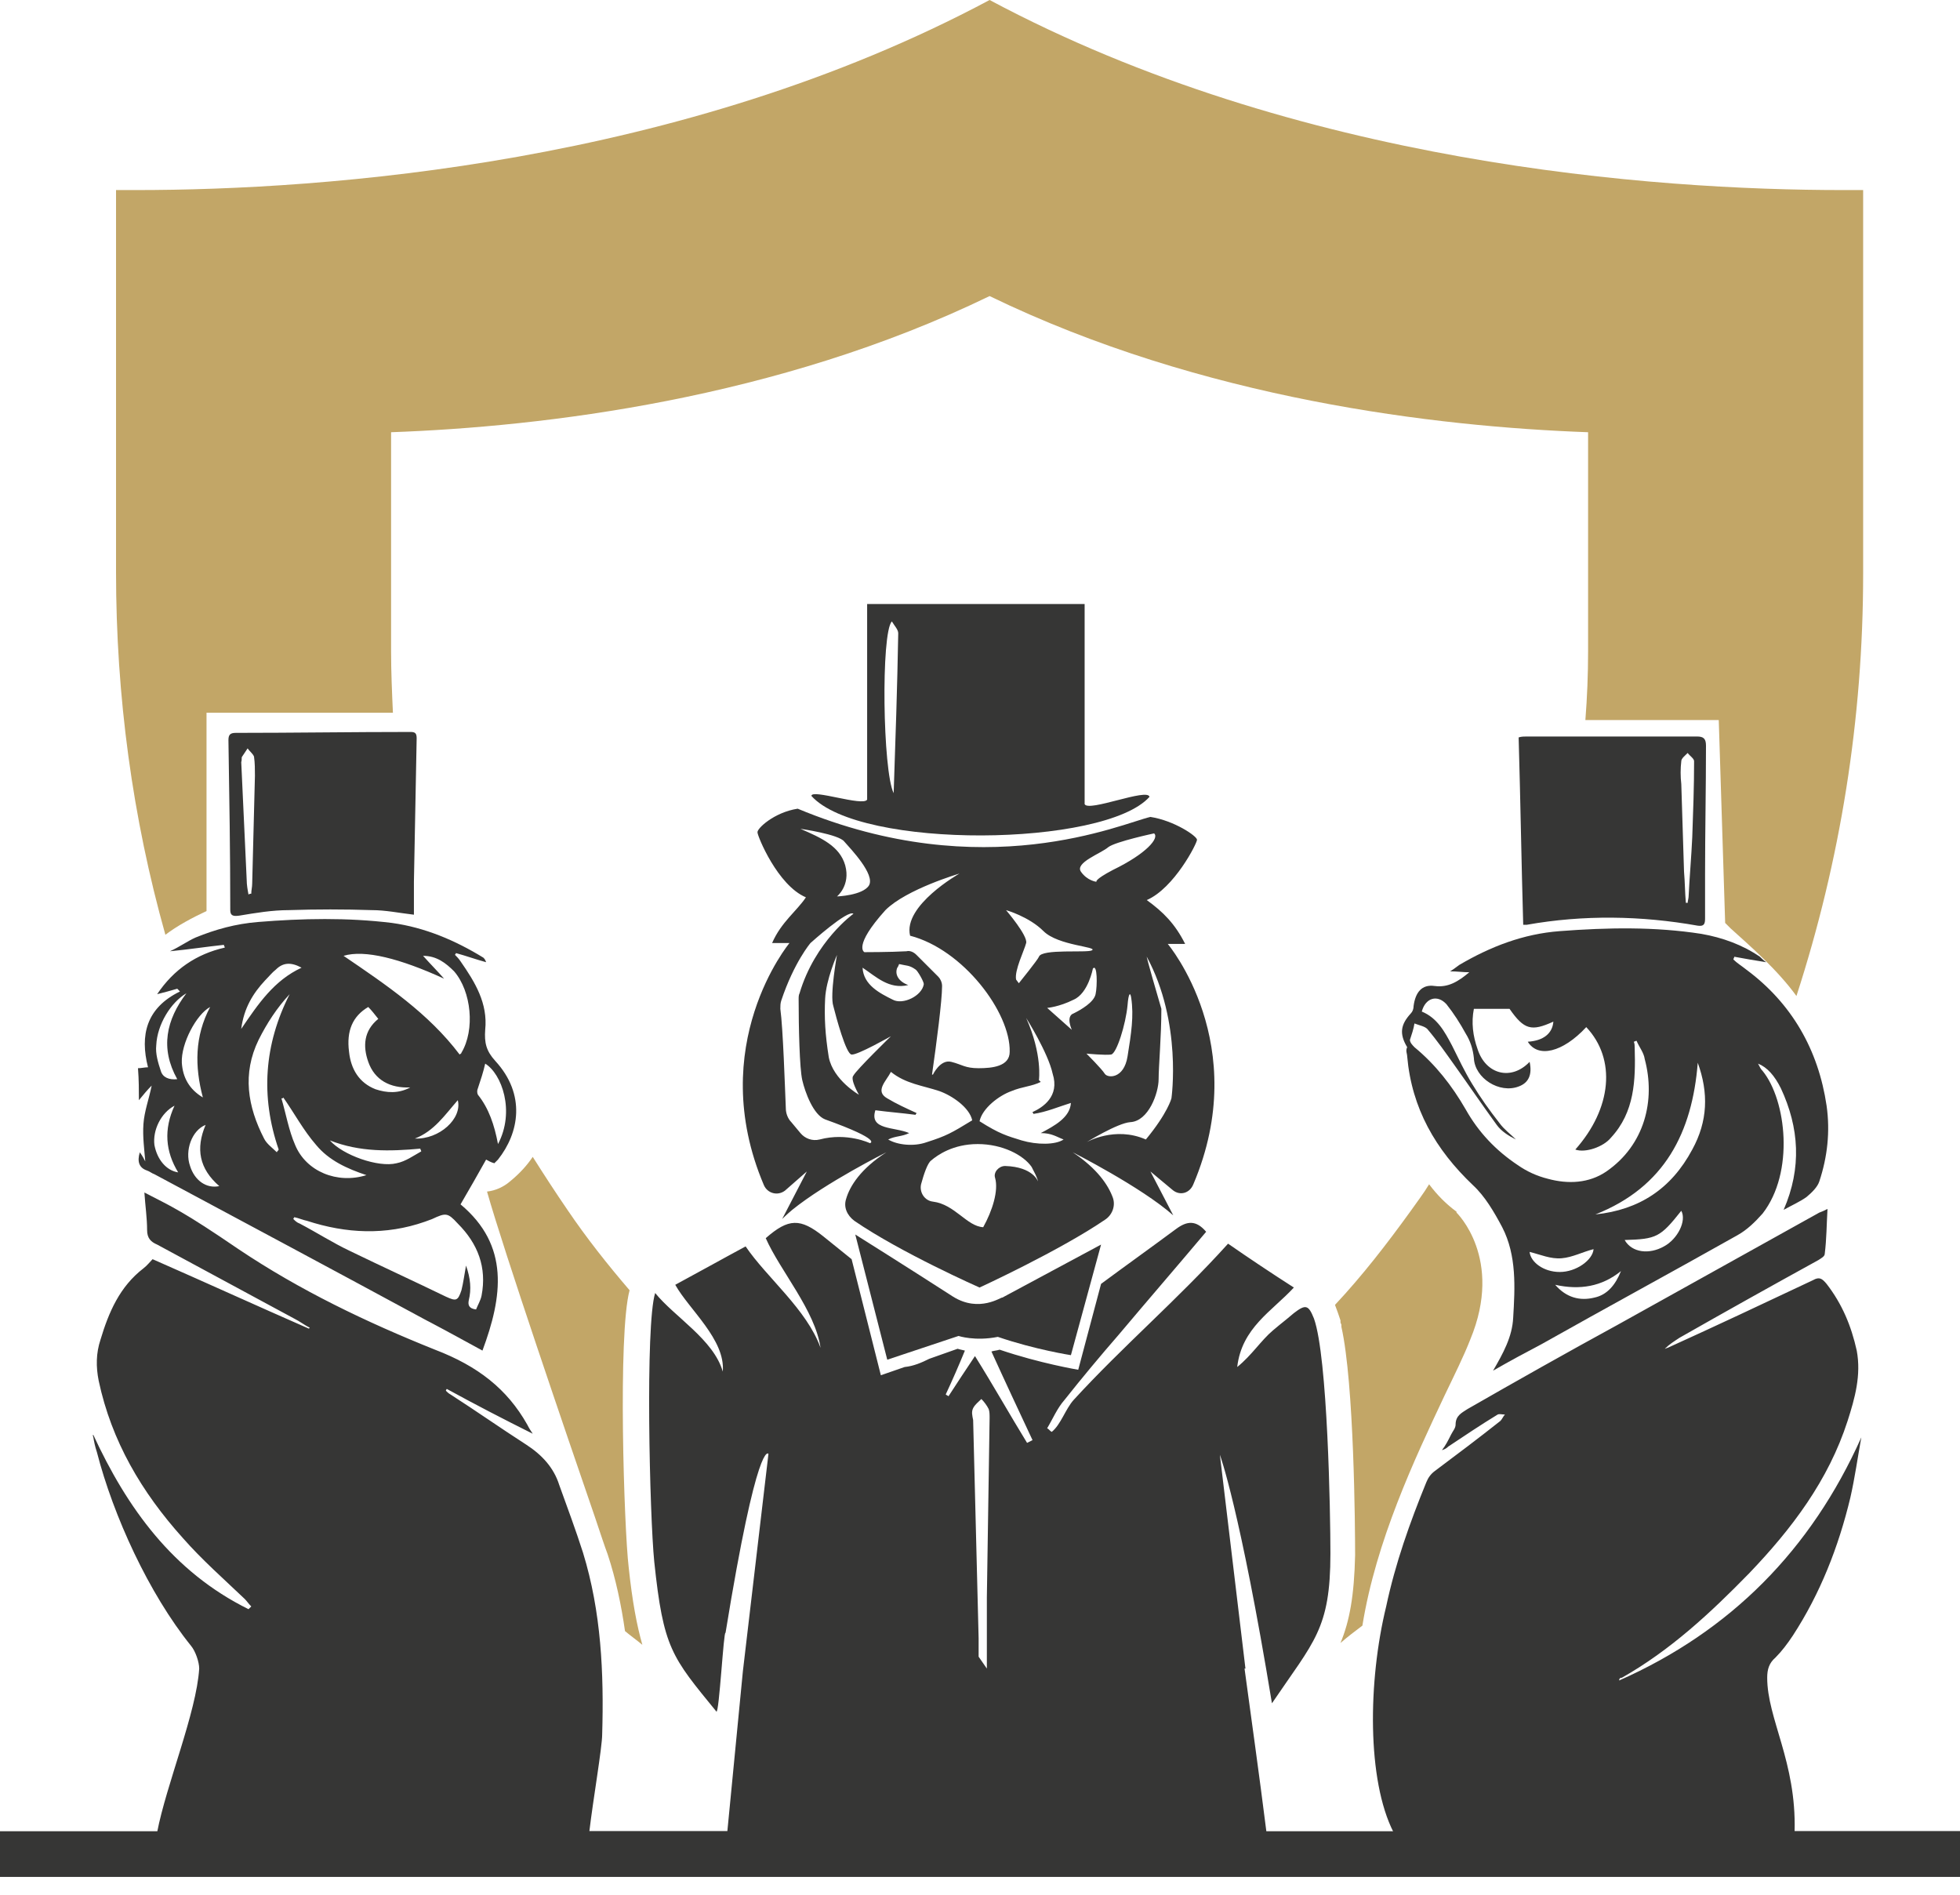
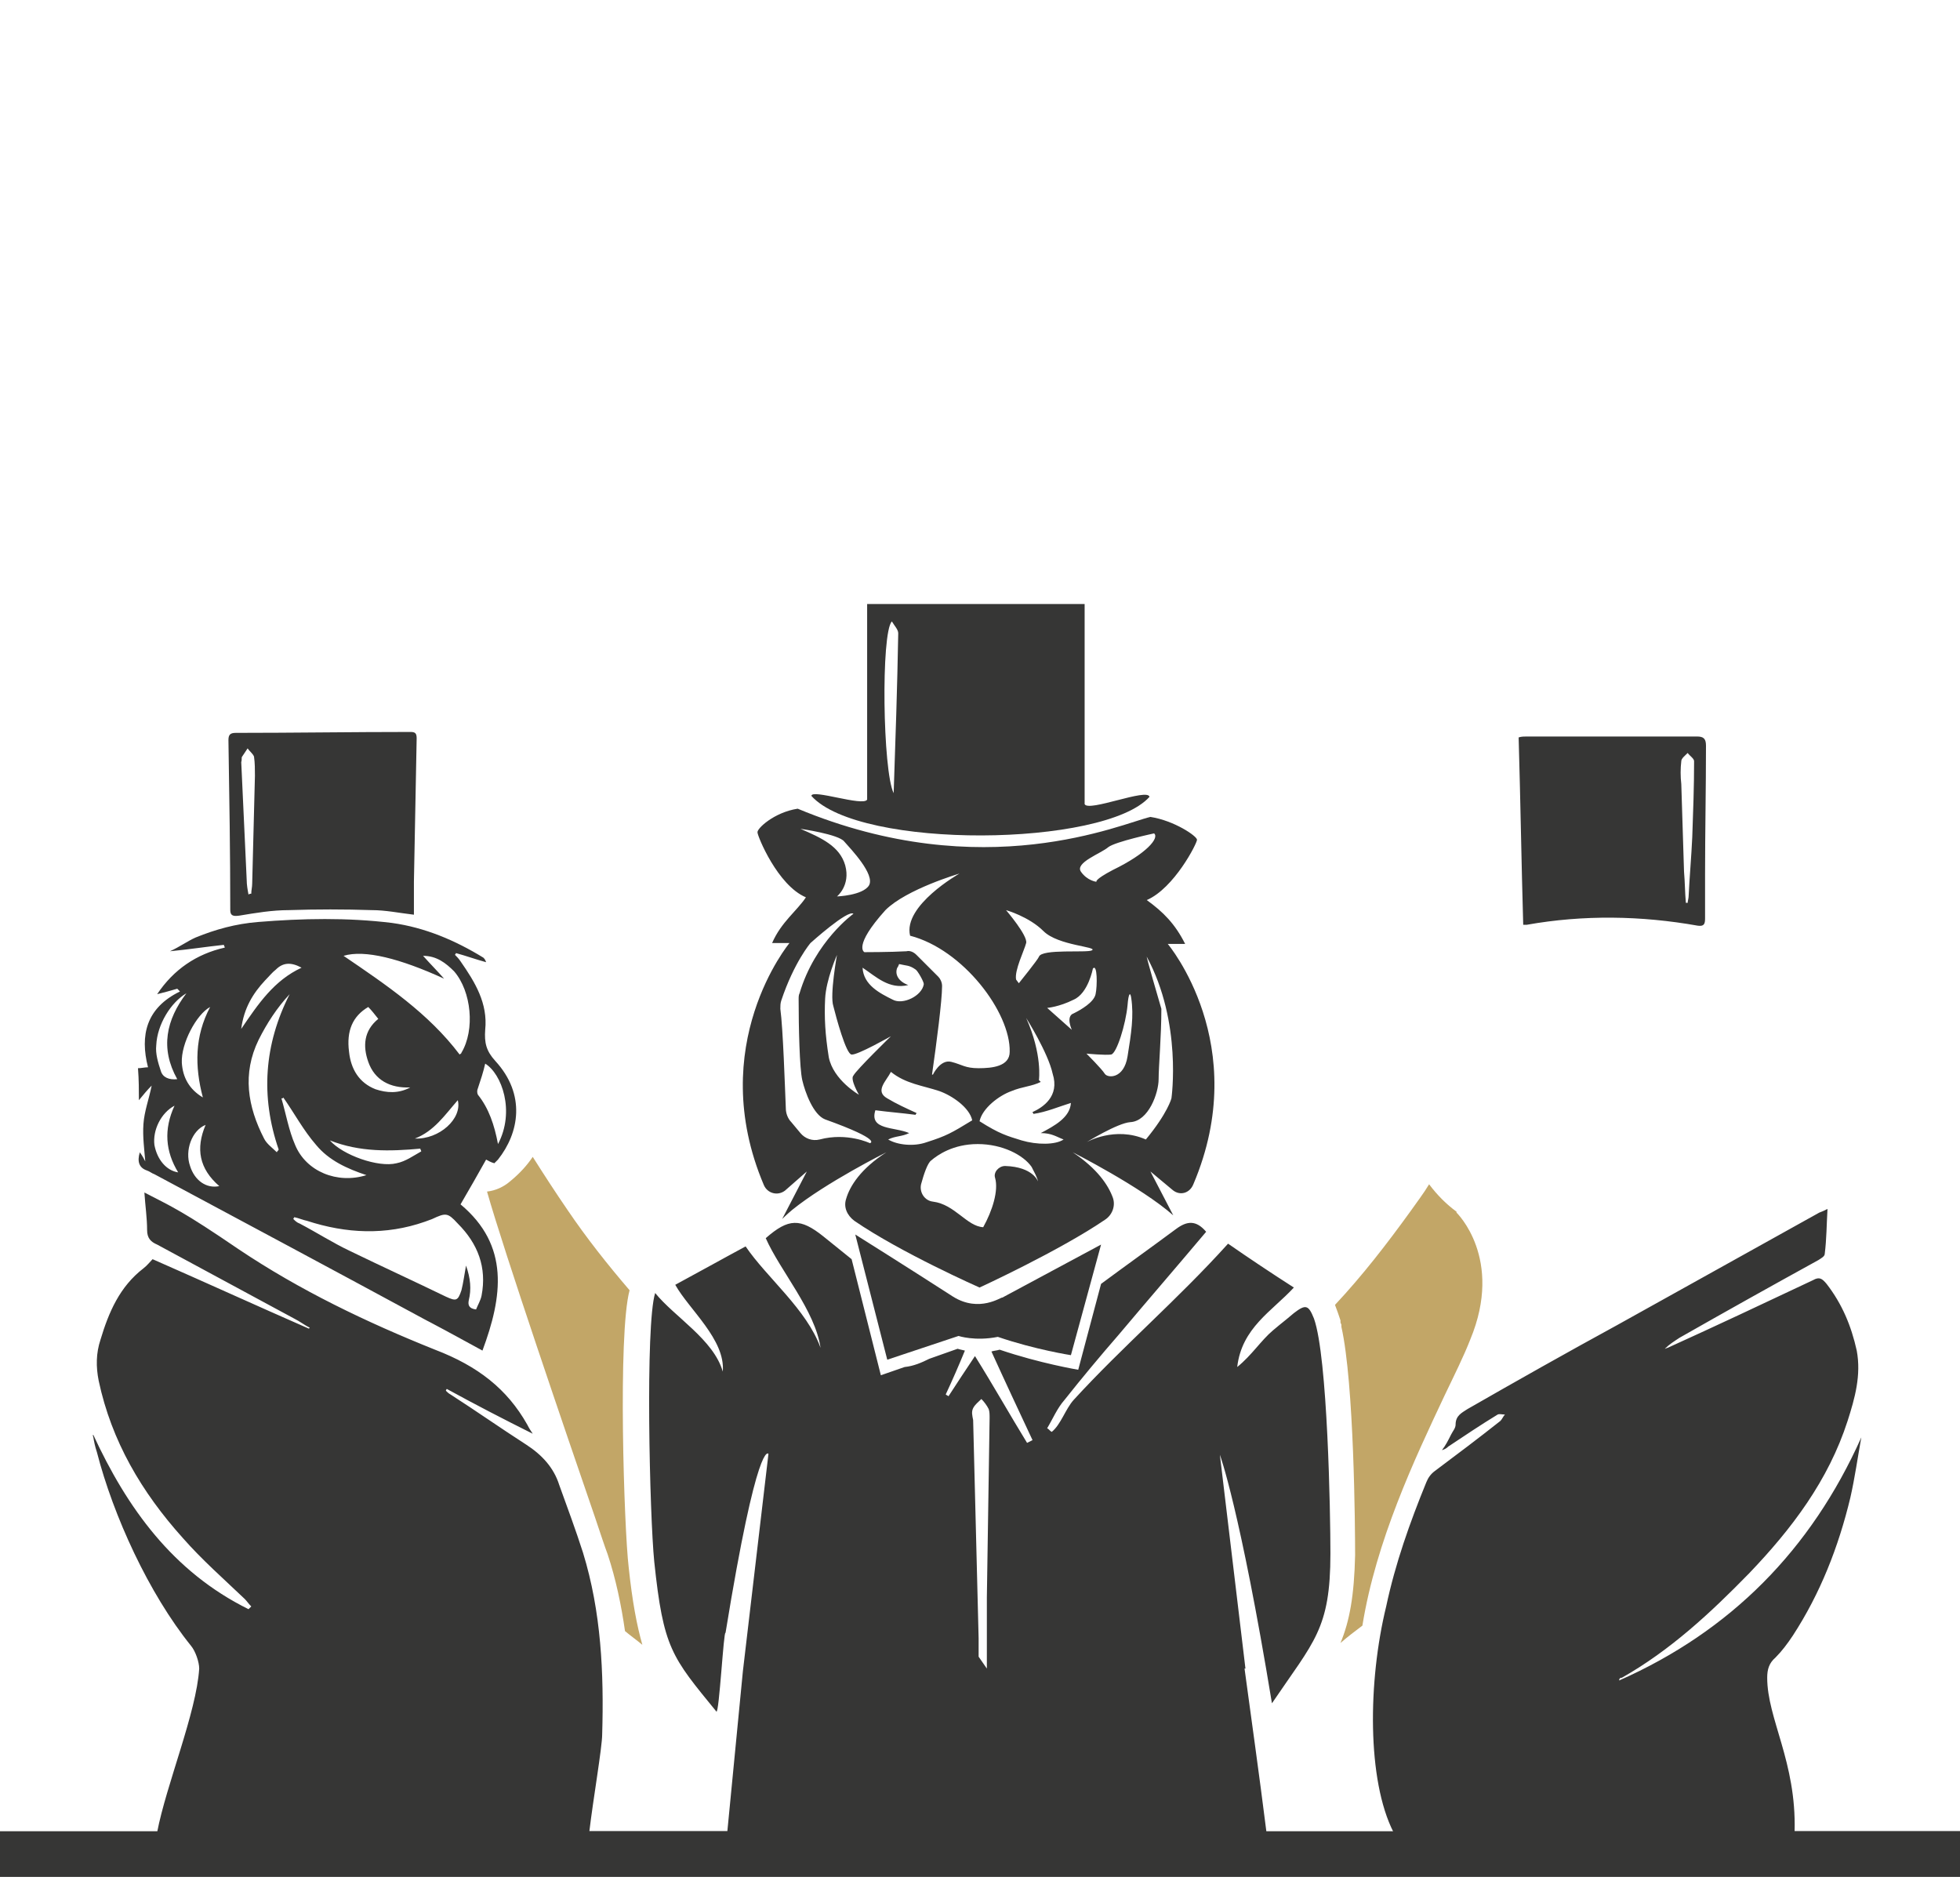
<svg xmlns="http://www.w3.org/2000/svg" width="60" height="58" viewBox="0 0 60 58" fill="none">
  <path d="M19.133 49.93C19.301 50.07 19.497 50.21 19.664 50.35C19.497 49.762 19.357 49.035 19.245 47.972C19.105 46.797 18.909 40.839 19.273 39.496C18.602 38.713 17.958 37.902 17.371 37.035C17.007 36.504 16.643 35.944 16.308 35.413C16.14 35.664 15.916 35.916 15.608 36.168C15.413 36.336 15.161 36.448 14.909 36.475C15.441 38.35 17.315 43.832 18.21 46.434C18.378 46.937 18.518 47.357 18.602 47.58C18.853 48.336 19.021 49.147 19.133 49.93Z" fill="#C2A667" />
-   <path d="M12.028 21.818C12 21.203 11.972 20.559 11.972 19.944V13.231C16.615 13.063 23.776 12.224 30.294 9.063C36.811 12.224 43.972 13.063 48.615 13.231V19.944C48.615 20.643 48.587 21.343 48.532 22.042H52.615L52.811 28.252C52.839 28.28 52.867 28.308 52.895 28.336L52.979 28.42C53.566 28.951 54.406 29.678 54.993 30.489C56.336 26.35 57.035 22.014 57.035 17.566V5.818H56.42C50.629 5.818 39.72 5.035 30.294 0C20.867 5.035 9.93 5.818 4.168 5.818H3.552V17.511C3.552 21.315 4.056 25.035 5.063 28.615C5.427 28.336 5.902 28.084 6.322 27.888V21.818H12.028Z" fill="#C2A667" />
  <path d="M41.706 49.762C42.126 47.161 43.301 44.671 44.224 42.713C44.532 42.07 44.811 41.511 45.007 41.007C46.042 38.517 44.587 37.119 44.587 37.119V37.091C44.28 36.867 44 36.587 43.748 36.252C43.581 36.531 43.385 36.783 43.189 37.063C42.462 38.07 41.706 39.049 40.867 39.944C40.923 40.084 40.979 40.252 41.035 40.419C41.035 40.419 41.035 40.447 41.035 40.475C41.035 40.504 41.063 40.531 41.063 40.559V40.615C41.455 42.35 41.483 46.797 41.483 47.608C41.455 48.839 41.315 49.622 41.035 50.294C41.259 50.098 41.483 49.93 41.706 49.762Z" fill="#C2A667" />
-   <path d="M43.077 32.336C43.217 33.93 43.944 35.189 45.091 36.28C45.454 36.615 45.734 37.091 45.986 37.566C46.433 38.434 46.377 39.413 46.322 40.336C46.294 40.923 46.014 41.427 45.706 41.958C46.238 41.65 46.713 41.399 47.189 41.147C49.175 40.028 51.189 38.937 53.175 37.818C53.482 37.65 53.734 37.399 53.958 37.147C54.937 35.888 54.685 33.678 53.958 32.783C53.902 32.727 53.874 32.671 53.818 32.559C54.098 32.671 54.322 32.923 54.517 33.315C55.077 34.517 55.161 35.748 54.601 37.035C54.853 36.895 55.105 36.783 55.3 36.643C55.468 36.504 55.636 36.336 55.692 36.168C55.944 35.413 56.028 34.629 55.916 33.846C55.664 32.14 54.853 30.713 53.454 29.678C53.315 29.566 53.175 29.483 53.063 29.371C53.063 29.343 53.091 29.315 53.091 29.287C53.398 29.343 53.706 29.399 54.07 29.455C53.986 29.399 53.93 29.343 53.874 29.287C53.343 28.923 52.727 28.699 52.084 28.587C50.657 28.364 49.203 28.392 47.748 28.503C46.629 28.587 45.622 28.979 44.671 29.538C44.587 29.594 44.531 29.65 44.391 29.734C44.615 29.734 44.783 29.762 44.979 29.762C44.643 30.042 44.336 30.238 43.916 30.182C43.524 30.126 43.328 30.378 43.273 30.797C43.273 30.881 43.245 30.965 43.189 31.021C42.881 31.357 42.825 31.636 43.077 32.056C43.021 32.168 43.077 32.252 43.077 32.336ZM46.825 38.322C47.161 38.406 47.468 38.545 47.804 38.517C48.14 38.489 48.447 38.322 48.783 38.238C48.755 38.573 48.252 38.937 47.748 38.937C47.245 38.937 46.853 38.629 46.825 38.322ZM48.811 39.72C48.364 39.832 47.944 39.72 47.608 39.329C48.364 39.496 49.035 39.385 49.622 38.909C49.454 39.329 49.203 39.636 48.811 39.72ZM50.937 38.154C50.489 38.406 49.958 38.35 49.734 37.958C50.713 37.93 50.825 37.874 51.468 37.063C51.636 37.371 51.356 37.93 50.937 38.154ZM51.972 32.532C52.307 33.455 52.28 34.322 51.804 35.189C51.161 36.392 50.182 37.035 48.839 37.175C50.965 36.336 51.804 34.657 51.972 32.532ZM43.3 31.329C43.44 31.385 43.608 31.413 43.692 31.497C44 31.86 44.252 32.224 44.531 32.615C44.951 33.203 45.37 33.818 45.818 34.434C45.958 34.629 46.182 34.769 46.405 34.881C46.238 34.713 46.042 34.573 45.902 34.378C45.594 33.986 45.315 33.594 45.063 33.175C44.839 32.811 44.643 32.392 44.447 32C44.224 31.58 44 31.161 43.524 30.965C43.636 30.546 44 30.434 44.28 30.741C44.503 31.021 44.699 31.329 44.867 31.636C45.007 31.86 45.091 32.112 45.119 32.392C45.147 33.007 45.902 33.483 46.489 33.259C46.797 33.147 46.909 32.895 46.825 32.504C46.266 33.091 45.482 32.895 45.231 32.112C45.091 31.72 45.035 31.301 45.119 30.881C45.482 30.881 45.846 30.881 46.21 30.881C46.657 31.524 46.881 31.58 47.552 31.273C47.524 31.636 47.245 31.86 46.769 31.888C47.077 32.392 47.832 32.224 48.559 31.441C49.482 32.42 49.343 33.93 48.224 35.189C48.531 35.301 49.091 35.105 49.315 34.825C50.042 34.042 50.07 33.063 50.042 32.084C50.042 32.028 50.042 31.944 50.014 31.888C50.042 31.888 50.07 31.86 50.098 31.86C50.182 32.056 50.322 32.224 50.349 32.42C50.685 33.678 50.349 35.049 49.175 35.86C48.643 36.224 48 36.252 47.384 36.084C47.049 36 46.741 35.86 46.461 35.664C45.79 35.217 45.259 34.657 44.867 33.958C44.447 33.231 43.944 32.587 43.3 32.056C43.245 32 43.161 31.916 43.161 31.832C43.217 31.664 43.273 31.497 43.3 31.329Z" fill="#363635" />
  <path d="M46.741 28.308C48.475 28 50.238 28.028 51.972 28.336C52.168 28.364 52.196 28.28 52.196 28.112C52.196 27.664 52.196 27.217 52.196 26.769C52.196 25.454 52.224 24.14 52.224 22.825C52.224 22.601 52.14 22.545 51.944 22.545C50.21 22.545 48.475 22.545 46.741 22.545C46.657 22.545 46.573 22.545 46.489 22.573C46.545 24.503 46.573 26.378 46.629 28.308C46.685 28.308 46.713 28.308 46.741 28.308ZM51.468 23.301C51.468 23.217 51.58 23.133 51.664 23.049C51.72 23.133 51.86 23.217 51.86 23.301C51.86 24.084 51.832 24.839 51.804 25.622C51.776 26.238 51.72 26.853 51.692 27.441C51.692 27.497 51.664 27.58 51.664 27.636C51.636 27.636 51.608 27.636 51.608 27.636C51.58 27.329 51.58 26.993 51.552 26.685C51.525 25.79 51.496 24.895 51.468 24C51.441 23.776 51.441 23.524 51.468 23.301Z" fill="#363635" />
  <path d="M4.252 33.678C4.391 33.51 4.503 33.371 4.643 33.231C4.559 33.65 4.419 34.014 4.391 34.406C4.363 34.797 4.419 35.189 4.447 35.552C4.419 35.496 4.363 35.385 4.28 35.273C4.196 35.552 4.252 35.748 4.503 35.832C4.587 35.86 4.643 35.916 4.727 35.944C7.496 37.426 10.266 38.909 13.007 40.392C13.594 40.699 14.154 41.007 14.769 41.343C15.384 39.692 15.608 38.126 14.098 36.867C14.377 36.392 14.629 35.944 14.881 35.496C14.937 35.524 15.021 35.58 15.133 35.608C15.189 35.552 15.217 35.524 15.245 35.496C15.888 34.685 16.112 33.51 15.161 32.475C14.881 32.168 14.825 31.916 14.853 31.524C14.937 30.713 14.545 30.07 14.098 29.427C14.042 29.343 13.986 29.287 13.93 29.231C13.93 29.203 13.958 29.203 13.958 29.175C14.266 29.259 14.573 29.371 14.881 29.454C14.853 29.371 14.825 29.343 14.797 29.315C13.93 28.783 13.007 28.392 12 28.252C10.629 28.084 9.259 28.112 7.888 28.224C7.217 28.28 6.601 28.448 5.986 28.699C5.734 28.811 5.51 28.979 5.203 29.119C5.79 29.063 6.322 28.979 6.853 28.923C6.853 28.951 6.881 28.979 6.881 29.007C6.014 29.203 5.315 29.678 4.811 30.433C5.035 30.378 5.231 30.322 5.426 30.266C5.454 30.294 5.482 30.322 5.51 30.35C4.475 30.853 4.28 31.692 4.531 32.671C4.419 32.671 4.336 32.699 4.224 32.699C4.252 33.063 4.252 33.371 4.252 33.678ZM8.475 35.273C8.336 35.133 8.168 35.021 8.084 34.853C7.58 33.874 7.412 32.867 7.916 31.832C8.168 31.329 8.475 30.853 8.867 30.433C8.084 31.972 7.972 33.566 8.531 35.189C8.503 35.245 8.475 35.245 8.475 35.273ZM14.741 39.664C14.713 39.804 14.629 39.944 14.573 40.084C14.35 40.056 14.322 39.944 14.35 39.804C14.433 39.468 14.405 39.133 14.266 38.741C14.21 39.049 14.182 39.273 14.126 39.496C14.014 39.832 13.958 39.832 13.65 39.692C12.671 39.217 11.692 38.769 10.713 38.294C10.182 38.042 9.706 37.734 9.175 37.455C9.091 37.426 9.035 37.371 8.979 37.315C8.979 37.287 9.007 37.287 9.007 37.259C9.147 37.287 9.259 37.343 9.398 37.371C10.601 37.762 11.804 37.818 13.007 37.398C13.091 37.371 13.147 37.343 13.231 37.315C13.65 37.119 13.706 37.119 14.014 37.455C14.629 38.07 14.909 38.797 14.741 39.664ZM11.273 32.503C11.468 33.063 11.944 33.315 12.559 33.287C12.196 33.483 11.832 33.455 11.496 33.343C10.993 33.147 10.741 32.727 10.685 32.196C10.601 31.552 10.797 31.105 11.273 30.825C11.384 30.937 11.468 31.049 11.58 31.189C11.133 31.552 11.105 32.028 11.273 32.503ZM14.014 33.678C14.154 34.238 13.454 34.881 12.699 34.853C13.287 34.629 13.622 34.126 14.014 33.678ZM14.629 33.315C14.713 33.063 14.797 32.811 14.853 32.559C15.357 32.867 15.776 34.014 15.245 35.021C15.133 34.434 14.965 33.93 14.629 33.51C14.601 33.455 14.601 33.371 14.629 33.315ZM13.594 29.958C13.399 29.734 13.175 29.51 12.951 29.259C13.37 29.259 13.65 29.483 13.902 29.734C14.433 30.35 14.545 31.524 14.126 32.224C14.126 32.252 14.098 32.252 14.07 32.28C13.119 31.021 11.832 30.154 10.517 29.259C11.161 29.063 12.252 29.343 13.594 29.958ZM12.867 35.161C12.867 35.189 12.895 35.217 12.895 35.245C12.643 35.385 12.419 35.552 12.14 35.608C11.58 35.748 10.489 35.357 10.098 34.909C11.021 35.273 11.944 35.245 12.867 35.161ZM11.217 35.972C10.322 36.252 9.37 35.86 9.035 35.049C8.839 34.601 8.755 34.098 8.615 33.622C8.643 33.622 8.671 33.622 8.671 33.594C9.007 34.07 9.287 34.601 9.678 35.049C10.07 35.524 10.629 35.776 11.217 35.972ZM8.112 30.014C8.224 29.902 8.336 29.762 8.447 29.678C8.671 29.454 8.923 29.454 9.231 29.622C8.391 30.014 7.916 30.713 7.384 31.496C7.468 30.853 7.748 30.405 8.112 30.014ZM6.713 36.308C6.322 36.392 5.958 36.14 5.818 35.692C5.65 35.217 5.874 34.601 6.294 34.434C5.986 35.161 6.098 35.776 6.713 36.308ZM6.433 30.825C5.958 31.72 5.958 32.643 6.21 33.594C5.79 33.343 5.594 32.979 5.566 32.531C5.538 31.944 6.014 31.049 6.433 30.825ZM5.706 30.405C5.091 31.217 4.895 32.084 5.426 33.035C5.175 33.063 4.979 32.979 4.923 32.783C4.839 32.531 4.755 32.252 4.783 32C4.811 31.357 5.231 30.685 5.706 30.405ZM5.343 33.846C5.007 34.573 5.063 35.245 5.454 35.888C5.091 35.832 4.811 35.496 4.727 35.049C4.671 34.601 4.923 34.07 5.343 33.846Z" fill="#363635" />
  <path d="M7.329 28.028C7.832 27.944 8.336 27.86 8.839 27.86C9.678 27.832 10.545 27.832 11.384 27.86C11.804 27.86 12.196 27.944 12.671 28C12.671 27.636 12.671 27.301 12.671 26.993C12.699 25.538 12.727 24.056 12.755 22.601C12.755 22.433 12.699 22.406 12.559 22.406C10.769 22.406 9.007 22.434 7.217 22.434C7.049 22.434 6.993 22.489 6.993 22.657C7.021 24.392 7.049 26.126 7.049 27.86C7.049 28.028 7.133 28.056 7.329 28.028ZM7.412 23.161C7.468 23.077 7.524 22.993 7.58 22.909C7.636 22.993 7.748 23.077 7.776 23.161C7.804 23.357 7.804 23.552 7.804 23.748C7.776 24.839 7.748 25.958 7.72 27.049C7.72 27.161 7.692 27.245 7.692 27.357C7.664 27.357 7.636 27.357 7.608 27.385C7.58 27.245 7.552 27.077 7.552 26.937C7.496 25.734 7.44 24.532 7.385 23.329C7.412 23.245 7.385 23.189 7.412 23.161Z" fill="#363635" />
  <path d="M29.175 39.692C27.832 38.825 26.182 37.79 26.182 37.79L27.161 41.622L29.343 40.895C29.343 40.895 29.846 41.063 30.546 40.923C31.692 41.315 32.783 41.483 32.783 41.483L33.706 38.098L30.685 39.72C30.657 39.692 29.986 40.196 29.175 39.692Z" fill="#363635" />
  <path d="M23.385 36.28C23.496 36.532 23.804 36.615 24.028 36.448L24.699 35.86L23.944 37.315C23.944 37.315 24.084 37.175 24.252 37.035C25.287 36.196 27.133 35.273 27.133 35.273C26.35 35.776 26.014 36.308 25.902 36.699C25.818 36.951 25.93 37.203 26.154 37.371C27.58 38.35 29.986 39.413 29.986 39.413C29.986 39.413 32.419 38.294 33.818 37.343C34.042 37.203 34.154 36.923 34.07 36.671C33.93 36.28 33.594 35.776 32.839 35.273C32.839 35.273 34.937 36.336 35.916 37.203L35.217 35.86L35.888 36.42C36.112 36.615 36.419 36.532 36.531 36.252C38.35 31.972 35.748 28.895 35.748 28.895C35.748 28.895 35.776 28.895 36.28 28.895C35.972 28.28 35.608 27.916 35.105 27.552C35.944 27.189 36.643 25.818 36.643 25.706C36.643 25.594 35.944 25.119 35.217 25.007C34.35 25.203 30.126 27.133 24.419 24.755C23.692 24.867 23.161 25.371 23.189 25.483C23.189 25.594 23.804 27.105 24.671 27.468C24.392 27.888 23.916 28.224 23.636 28.867C24.14 28.867 24.168 28.867 24.168 28.867C24.168 28.867 21.566 32 23.385 36.28ZM26.294 33.511C26.294 33.511 25.51 33.063 25.371 32.364C25.259 31.664 25.231 31.133 25.259 30.573C25.287 29.986 25.622 29.231 25.622 29.231C25.622 29.231 25.398 30.462 25.51 30.797C25.594 31.133 25.902 32.28 26.07 32.28C26.238 32.308 27.273 31.72 27.273 31.72C27.273 31.72 26.21 32.755 26.126 32.923C26.014 33.035 26.294 33.511 26.294 33.511ZM27.468 29.622C27.496 29.594 27.496 29.566 27.524 29.511C27.748 29.566 27.832 29.538 28.028 29.678C28.084 29.706 28.28 30.042 28.28 30.126C28.224 30.489 27.636 30.769 27.329 30.601C26.937 30.406 26.433 30.154 26.405 29.622C26.825 29.902 27.217 30.294 27.804 30.154C27.496 30.042 27.385 29.818 27.468 29.622ZM27.189 34.881C27.413 34.769 27.608 34.797 27.832 34.685C27.385 34.489 26.601 34.601 26.797 33.986C27.217 34.042 27.608 34.07 28.028 34.126C28.028 34.098 28.056 34.098 28.056 34.07C27.748 33.93 27.441 33.79 27.161 33.622C26.769 33.399 27.133 33.091 27.273 32.811C27.72 33.175 28.252 33.231 28.755 33.399C29.147 33.538 29.678 33.902 29.762 34.294C29.119 34.685 28.979 34.769 28.364 34.965C27.972 35.105 27.468 35.049 27.189 34.881ZM31.776 36.168C31.776 36.168 31.636 35.72 30.769 35.692C30.573 35.692 30.405 35.888 30.462 36.056C30.573 36.448 30.378 37.063 30.098 37.566C29.594 37.538 29.231 36.867 28.559 36.783C28.308 36.755 28.14 36.504 28.196 36.252C28.28 35.944 28.392 35.608 28.503 35.525C28.699 35.357 29.175 35.021 29.93 35.021C30.685 35.021 31.329 35.357 31.58 35.72C31.664 35.888 31.748 36.028 31.776 36.168ZM31.86 34.685C32.196 34.685 32.336 34.797 32.559 34.881C32.308 35.049 31.748 35.049 31.273 34.909C30.825 34.769 30.601 34.713 29.986 34.322C30.07 33.93 30.573 33.538 30.965 33.399C31.301 33.259 31.58 33.259 31.86 33.119C31.832 33.091 31.804 33.063 31.804 33.063C31.804 33.063 31.916 32.28 31.413 31.161C31.413 31.161 32.084 32.224 32.224 32.867C32.447 33.566 31.916 33.902 31.608 34.042C31.608 34.07 31.636 34.07 31.636 34.098C32.028 34.042 32.419 33.874 32.783 33.762C32.755 34.21 32.28 34.462 31.86 34.685ZM32.811 31.524L32.056 30.853C32.056 30.853 32.419 30.825 32.867 30.601C33.315 30.406 33.455 29.65 33.455 29.65C33.594 29.483 33.594 30.182 33.538 30.434C33.483 30.685 33.091 30.909 32.867 31.021C32.615 31.105 32.811 31.524 32.811 31.524ZM34.014 32.28C34.182 32.252 34.462 31.357 34.517 30.769C34.545 30.406 34.601 30.35 34.629 30.546C34.713 31.105 34.629 31.636 34.517 32.336C34.406 33.035 33.902 33.007 33.818 32.867C33.734 32.727 33.259 32.252 33.259 32.252C33.259 32.252 33.846 32.308 34.014 32.28ZM35.105 29.287C36.196 31.301 35.86 33.622 35.86 33.622C35.86 33.622 35.748 34.07 35.077 34.881C34.126 34.462 33.259 34.965 33.259 34.965C33.259 34.965 34.21 34.378 34.601 34.35C35.161 34.322 35.468 33.455 35.468 33.035C35.468 32.643 35.552 31.72 35.552 30.881C35.077 29.259 35.105 29.287 35.105 29.287ZM33.93 25.93C34.154 25.762 35.329 25.511 35.329 25.511C35.496 25.65 35.105 26.126 34.07 26.629C33.483 26.937 33.566 26.993 33.566 26.993C33.566 26.993 33.287 26.965 33.091 26.685C32.895 26.406 33.706 26.126 33.93 25.93ZM31.944 28.503C32.392 28.951 33.622 28.979 33.426 29.091C33.287 29.175 31.888 29.035 31.804 29.287C31.776 29.371 31.189 30.098 31.189 30.098C31.189 30.098 31.189 30.098 31.105 29.986C31.049 29.706 31.357 29.091 31.413 28.867C31.468 28.643 30.797 27.86 30.797 27.86C30.797 27.86 31.496 28.056 31.944 28.503ZM29.371 26.741C29.371 26.741 27.636 27.72 27.86 28.643C29.483 29.063 30.937 30.993 30.909 32.196C30.909 32.643 30.378 32.699 29.958 32.699C29.538 32.699 29.454 32.587 29.119 32.504C28.783 32.42 28.559 32.895 28.559 32.895H28.531C28.671 31.916 28.839 30.629 28.839 30.182C28.839 30.07 28.783 29.958 28.727 29.902L28.056 29.231C27.972 29.147 27.86 29.091 27.748 29.119C27.273 29.147 26.462 29.147 26.462 29.147C26.462 29.147 26.098 28.979 27.105 27.86C27.748 27.217 29.371 26.741 29.371 26.741ZM24.503 25.371C24.503 25.371 25.678 25.538 25.846 25.762C26.042 25.986 26.797 26.769 26.601 27.105C26.405 27.413 25.622 27.441 25.622 27.441C25.622 27.441 26.042 27.105 25.874 26.489C25.706 25.902 25.147 25.65 24.503 25.371ZM23.916 30.629C24.308 29.454 24.811 28.867 24.811 28.867C24.811 28.867 25.958 27.832 26.126 27.972C26.126 27.972 24.951 28.811 24.476 30.406C24.448 30.462 24.448 30.517 24.448 30.601C24.448 31.441 24.476 32.699 24.559 33.063C24.643 33.427 24.895 34.126 25.259 34.266C27.049 34.909 26.629 34.993 26.629 34.993C26.629 34.993 25.93 34.657 25.091 34.881C24.867 34.937 24.643 34.853 24.503 34.685L24.224 34.35C24.112 34.238 24.056 34.07 24.056 33.93C24.028 33.287 23.972 31.497 23.888 30.881C23.888 30.797 23.888 30.713 23.916 30.629Z" fill="#363635" />
  <path d="M35.189 24.392C35.133 24.112 33.315 24.867 33.203 24.615C33.203 22.489 33.203 20.615 33.203 18.489C30.993 18.489 28.811 18.489 26.545 18.489C26.545 20.559 26.545 22.35 26.545 24.476C26.433 24.699 24.839 24.14 24.839 24.364C26.322 26.014 33.818 25.93 35.189 24.392ZM27.357 24.28C27.021 23.608 26.965 19.385 27.301 19.021C27.385 19.161 27.497 19.273 27.497 19.385C27.468 21.035 27.413 22.657 27.357 24.28Z" fill="#363635" />
  <path d="M60 56.056H54.937C54.993 53.93 54.098 52.615 54.098 51.357C54.098 51.105 54.154 50.909 54.35 50.741C54.545 50.545 54.713 50.322 54.881 50.07C55.72 48.783 56.28 47.357 56.643 45.846C56.783 45.231 56.867 44.615 56.979 44C55.441 47.441 52.979 49.93 49.566 51.441C49.566 51.385 49.594 51.357 49.65 51.357C51.133 50.517 52.364 49.371 53.538 48.168C54.853 46.797 55.972 45.315 56.559 43.496C56.783 42.797 56.979 42.098 56.839 41.343C56.671 40.587 56.392 39.916 55.916 39.301C55.776 39.133 55.692 39.077 55.496 39.189C54.014 39.888 52.532 40.587 51.049 41.259C51.021 41.259 50.993 41.287 50.965 41.287C51.105 41.147 51.245 41.063 51.413 40.951C52.839 40.14 54.238 39.357 55.664 38.573C55.748 38.517 55.86 38.462 55.86 38.378C55.916 37.93 55.916 37.483 55.944 37.007C55.832 37.063 55.776 37.091 55.692 37.119C53.622 38.266 51.58 39.413 49.511 40.559C47.972 41.399 46.434 42.266 44.923 43.133C44.755 43.245 44.559 43.329 44.559 43.608C44.559 43.72 44.475 43.804 44.42 43.916C44.336 44.084 44.252 44.252 44.14 44.392C44.224 44.364 44.28 44.336 44.336 44.28C44.839 43.944 45.343 43.608 45.846 43.301C45.902 43.273 45.986 43.301 46.07 43.301C46.014 43.357 45.986 43.441 45.93 43.496C45.259 44.028 44.587 44.532 43.916 45.035C43.804 45.119 43.72 45.231 43.664 45.371C43.161 46.601 42.713 47.86 42.434 49.175C41.874 51.468 41.846 54.489 42.657 56.084H38.769C38.545 54.294 38.294 52.532 38.098 51.077H38.126L37.343 44.532C37.343 44.532 37.958 46.182 38.937 52.14C40.224 50.238 40.727 49.874 40.727 47.552C40.727 46.322 40.643 41.538 40.224 40.364C40.056 39.944 39.972 39.916 39.608 40.196C39.245 40.504 39.329 40.42 38.965 40.727C38.601 41.035 38.322 41.483 37.874 41.846C38.014 40.643 38.937 40.14 39.608 39.413C38.909 38.965 38.238 38.517 37.594 38.07C36.056 39.776 34.378 41.203 32.867 42.853C32.615 43.133 32.475 43.608 32.196 43.832C32.14 43.804 32.112 43.748 32.056 43.72C32.224 43.441 32.364 43.105 32.587 42.853C33.119 42.182 33.678 41.511 34.238 40.867C35.133 39.804 36.028 38.769 36.923 37.706C36.615 37.343 36.336 37.371 36 37.622C35.245 38.182 34.462 38.741 33.706 39.301L33.007 41.93C33.007 41.93 31.832 41.734 30.601 41.315C30.517 41.343 30.434 41.343 30.35 41.371C30.769 42.294 31.189 43.189 31.608 44.084C31.552 44.112 31.497 44.14 31.441 44.168C30.909 43.301 30.406 42.406 29.846 41.511C29.566 41.93 29.287 42.35 29.035 42.741C29.007 42.713 28.979 42.713 28.951 42.685C29.147 42.266 29.343 41.818 29.538 41.343C29.399 41.315 29.315 41.287 29.315 41.287L28.448 41.594C28.224 41.706 27.972 41.818 27.692 41.846L26.965 42.098L26.07 38.545C25.79 38.322 25.483 38.07 25.203 37.846C24.503 37.287 24.14 37.287 23.441 37.902C23.888 38.909 24.951 40.112 25.119 41.259C24.699 40.084 23.468 39.105 22.825 38.154C22.098 38.545 21.399 38.937 20.671 39.329C21.091 40.084 22.21 41.007 22.126 41.986C21.846 41.007 20.643 40.308 20.056 39.58C19.748 40.559 19.888 46.406 20.028 47.804C20.308 50.462 20.559 50.713 21.93 52.392C22.014 52.475 22.154 49.874 22.21 49.986C23.189 43.972 23.524 44.504 23.524 44.504L22.741 51.161L22.266 56.056H18.042C18.154 55.105 18.434 53.483 18.434 53.091C18.489 51.217 18.406 49.343 17.846 47.525C17.622 46.825 17.371 46.154 17.119 45.455C16.951 44.923 16.587 44.532 16.112 44.224C15.329 43.72 14.573 43.189 13.79 42.685C13.734 42.657 13.678 42.601 13.65 42.573C13.65 42.545 13.678 42.517 13.678 42.517C14.546 42.993 15.413 43.441 16.308 43.888C16.252 43.804 16.196 43.72 16.14 43.608C15.524 42.517 14.629 41.818 13.315 41.315C11.217 40.475 9.175 39.496 7.301 38.238C5.622 37.091 5.287 36.951 4.42 36.504C4.448 36.923 4.503 37.287 4.503 37.65C4.503 37.902 4.615 38.014 4.811 38.098C6.21 38.853 7.608 39.608 9.007 40.364C9.175 40.447 9.315 40.559 9.483 40.643L9.455 40.671C7.86 39.972 6.266 39.245 4.671 38.545C4.587 38.629 4.503 38.741 4.392 38.825C3.664 39.385 3.329 40.168 3.077 41.007C2.937 41.427 2.937 41.846 3.021 42.266C3.413 44.112 4.336 45.678 5.594 47.077C6.182 47.748 6.853 48.336 7.497 48.951C7.552 49.007 7.608 49.091 7.692 49.175C7.664 49.203 7.636 49.231 7.608 49.259C5.287 48.112 3.888 46.154 2.853 43.916C2.853 43.944 2.825 43.944 2.853 43.972C2.881 44.14 2.909 44.28 2.965 44.447C3.469 46.406 4.559 48.783 5.846 50.378C5.986 50.545 6.098 50.881 6.098 51.077C6.014 52.42 5.091 54.629 4.811 56.084H0V57.455H60V56.056ZM29.79 43.105C29.846 42.993 29.958 42.909 30.042 42.825C30.126 42.909 30.21 43.021 30.266 43.133C30.294 43.217 30.294 43.301 30.294 43.413C30.266 45.231 30.238 47.077 30.21 48.895C30.21 49.594 30.21 50.294 30.21 51.077L29.958 50.713C29.958 50.517 29.958 50.35 29.958 50.154C29.902 47.916 29.846 45.706 29.79 43.468C29.762 43.329 29.734 43.217 29.79 43.105Z" fill="#363635" />
  <path d="M60 56.056H0V57.427H60V56.056Z" fill="#363635" />
</svg>